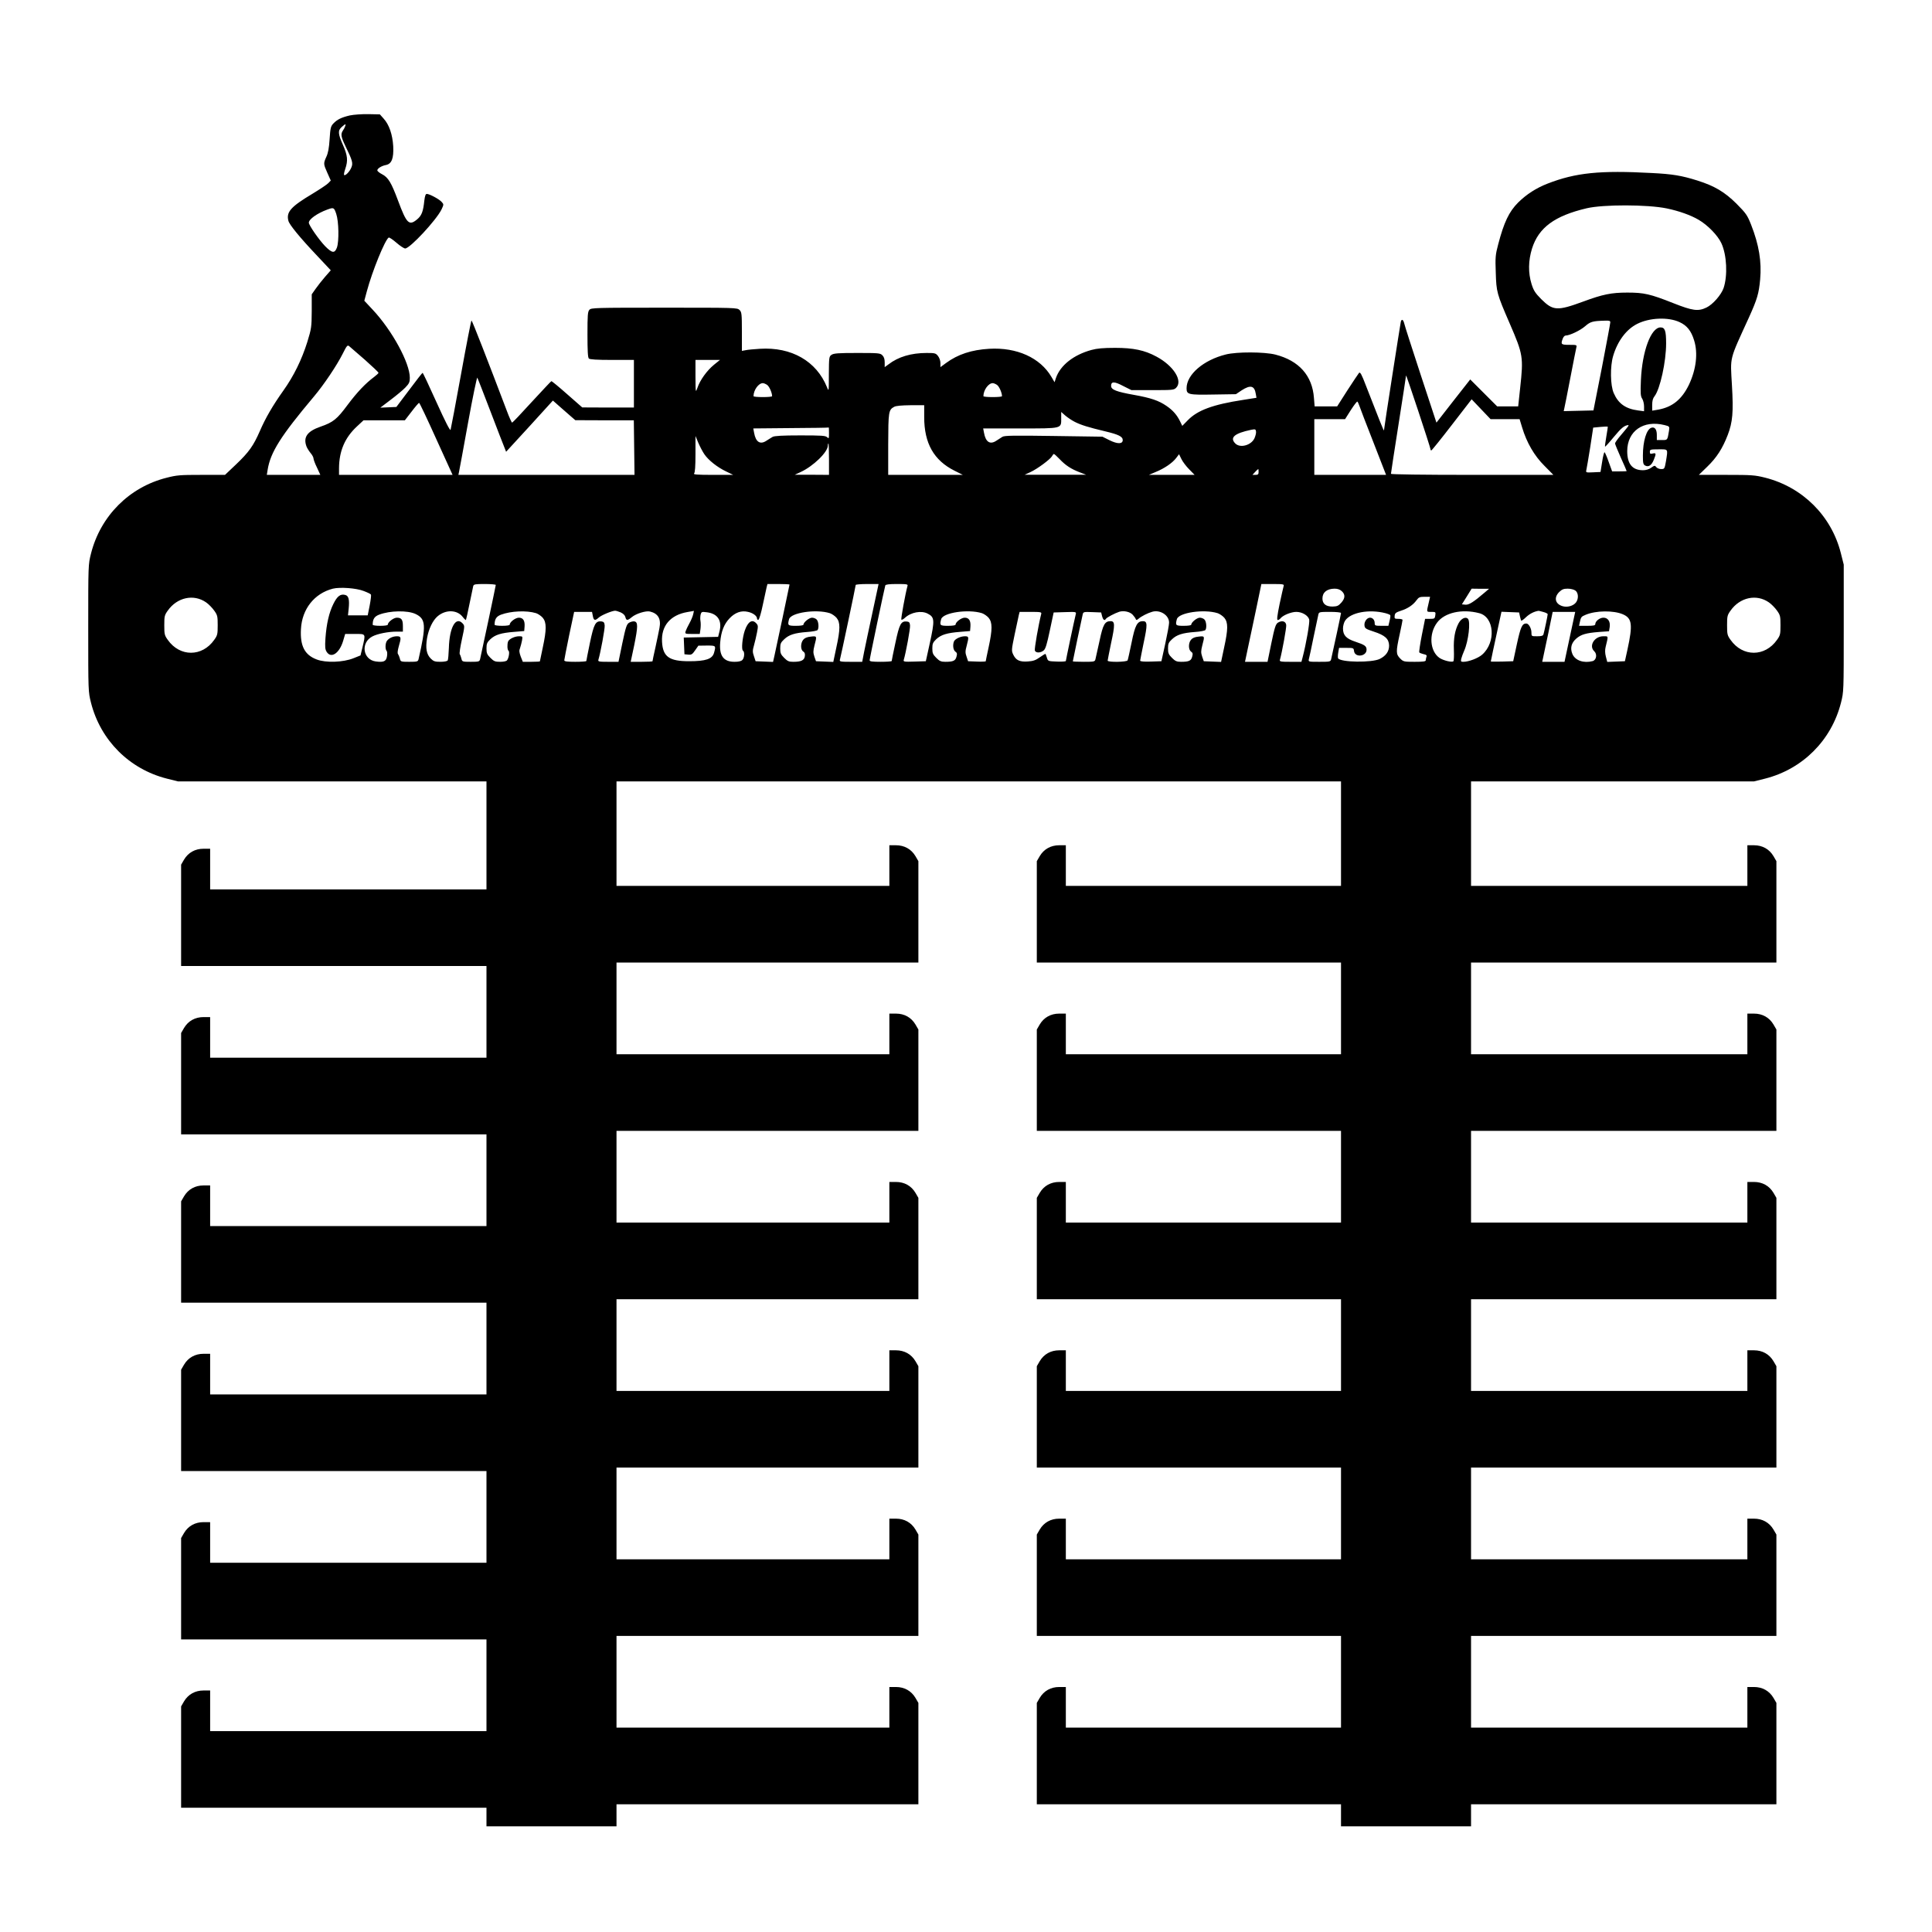
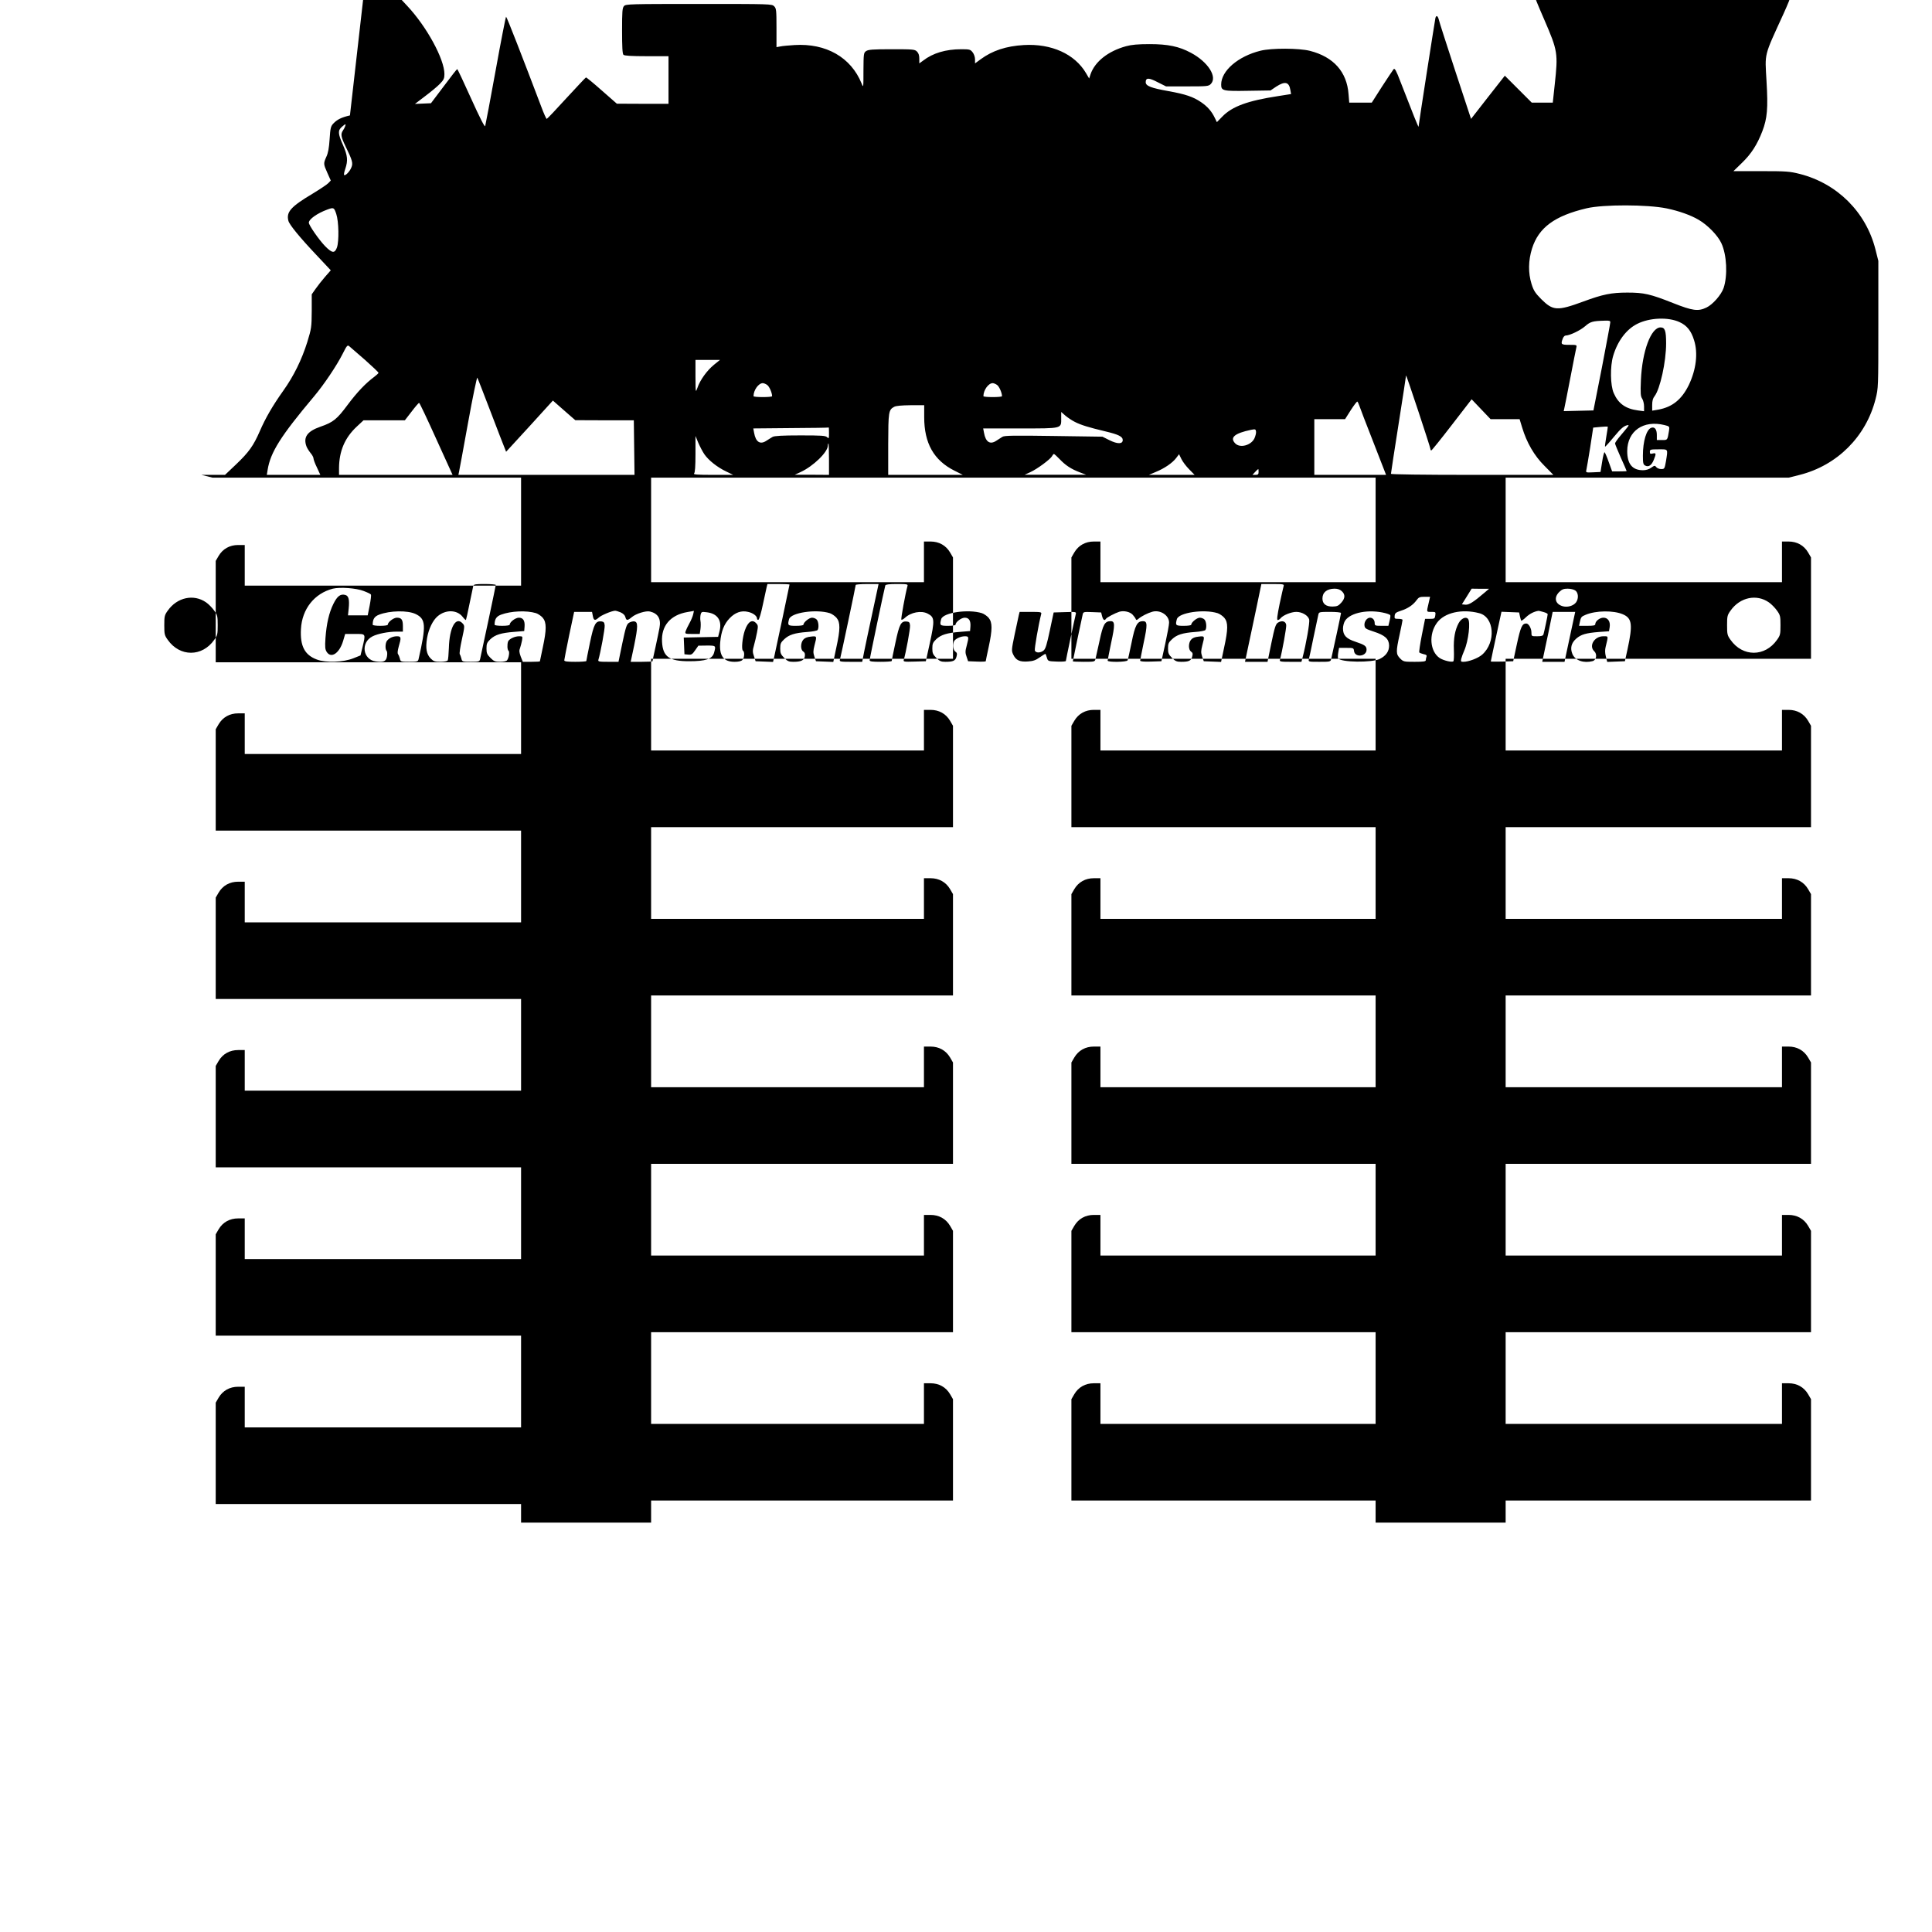
<svg xmlns="http://www.w3.org/2000/svg" version="1.0" width="1664" height="1664" viewBox="0 0 1664 1664" preserveAspectRatio="xMidYMid meet">
  <g transform="translate(0,1664) scale(0.1,-0.1)" fill="#000000" stroke="none">
-     <path d="M3014 15646 c-73 -17 -110 -35 -143 -70 -22 -23 -26 -39 -32 -134 -5 -77 -13 -120 -28 -152 -26 -58 -26 -62 9 -140 l29 -65 -21 -22 c-11 -12 -73 -53 -137 -92 -186 -111 -227 -157 -207 -233 8 -33 99 -144 241 -294 l124 -132 -49 -56 c-27 -31 -64 -78 -82 -104 l-33 -47 0 -145 c-1 -139 -3 -150 -38 -265 -48 -153 -117 -294 -207 -420 -93 -131 -154 -237 -202 -348 -55 -126 -94 -181 -204 -286 l-96 -91 -203 0 c-183 0 -212 -2 -301 -25 -321 -81 -568 -329 -650 -652 -24 -95 -24 -96 -24 -643 0 -547 0 -548 24 -643 82 -323 330 -571 653 -653 l96 -24 1328 0 1329 0 0 -465 0 -465 -1190 0 -1190 0 0 175 0 175 -57 0 c-72 0 -132 -33 -168 -94 l-25 -43 0 -436 0 -437 1315 0 1315 0 0 -395 0 -395 -1190 0 -1190 0 0 175 0 175 -57 0 c-72 0 -132 -33 -168 -94 l-25 -43 0 -436 0 -437 1315 0 1315 0 0 -395 0 -395 -1190 0 -1190 0 0 175 0 175 -57 0 c-72 0 -132 -33 -168 -94 l-25 -43 0 -436 0 -437 1315 0 1315 0 0 -395 0 -395 -1190 0 -1190 0 0 175 0 175 -57 0 c-72 0 -132 -33 -168 -94 l-25 -43 0 -436 0 -437 1315 0 1315 0 0 -395 0 -395 -1190 0 -1190 0 0 175 0 175 -57 0 c-72 0 -132 -33 -168 -94 l-25 -43 0 -436 0 -437 1315 0 1315 0 0 -395 0 -395 -1190 0 -1190 0 0 175 0 175 -57 0 c-72 0 -132 -33 -168 -94 l-25 -43 0 -436 0 -437 1315 0 1315 0 0 -80 0 -80 560 0 560 0 0 95 0 95 1300 0 1300 0 0 437 0 436 -25 43 c-36 61 -96 94 -168 94 l-57 0 0 -175 0 -175 -1175 0 -1175 0 0 395 0 395 1300 0 1300 0 0 437 0 436 -25 43 c-36 61 -96 94 -168 94 l-57 0 0 -175 0 -175 -1175 0 -1175 0 0 395 0 395 1300 0 1300 0 0 437 0 436 -25 43 c-36 61 -96 94 -168 94 l-57 0 0 -175 0 -175 -1175 0 -1175 0 0 395 0 395 1300 0 1300 0 0 437 0 436 -25 43 c-36 61 -96 94 -168 94 l-57 0 0 -175 0 -175 -1175 0 -1175 0 0 395 0 395 1300 0 1300 0 0 437 0 436 -25 43 c-36 61 -96 94 -168 94 l-57 0 0 -175 0 -175 -1175 0 -1175 0 0 395 0 395 1300 0 1300 0 0 437 0 436 -25 43 c-36 61 -96 94 -168 94 l-57 0 0 -175 0 -175 -1175 0 -1175 0 0 450 0 450 3120 0 3120 0 0 -450 0 -450 -1185 0 -1185 0 0 175 0 175 -57 0 c-72 0 -132 -33 -168 -94 l-25 -43 0 -436 0 -437 1310 0 1310 0 0 -395 0 -395 -1185 0 -1185 0 0 175 0 175 -57 0 c-72 0 -132 -33 -168 -94 l-25 -43 0 -436 0 -437 1310 0 1310 0 0 -395 0 -395 -1185 0 -1185 0 0 175 0 175 -57 0 c-72 0 -132 -33 -168 -94 l-25 -43 0 -436 0 -437 1310 0 1310 0 0 -395 0 -395 -1185 0 -1185 0 0 175 0 175 -57 0 c-72 0 -132 -33 -168 -94 l-25 -43 0 -436 0 -437 1310 0 1310 0 0 -395 0 -395 -1185 0 -1185 0 0 175 0 175 -57 0 c-72 0 -132 -33 -168 -94 l-25 -43 0 -436 0 -437 1310 0 1310 0 0 -395 0 -395 -1185 0 -1185 0 0 175 0 175 -57 0 c-72 0 -132 -33 -168 -94 l-25 -43 0 -436 0 -437 1310 0 1310 0 0 -95 0 -95 560 0 560 0 0 95 0 95 1315 0 1315 0 0 437 0 436 -25 43 c-36 61 -96 94 -168 94 l-57 0 0 -175 0 -175 -1190 0 -1190 0 0 395 0 395 1315 0 1315 0 0 437 0 436 -25 43 c-36 61 -96 94 -168 94 l-57 0 0 -175 0 -175 -1190 0 -1190 0 0 395 0 395 1315 0 1315 0 0 437 0 436 -25 43 c-36 61 -96 94 -168 94 l-57 0 0 -175 0 -175 -1190 0 -1190 0 0 395 0 395 1315 0 1315 0 0 437 0 436 -25 43 c-36 61 -96 94 -168 94 l-57 0 0 -175 0 -175 -1190 0 -1190 0 0 395 0 395 1315 0 1315 0 0 437 0 436 -25 43 c-36 61 -96 94 -168 94 l-57 0 0 -175 0 -175 -1190 0 -1190 0 0 395 0 395 1315 0 1315 0 0 437 0 436 -25 43 c-36 61 -96 94 -168 94 l-57 0 0 -175 0 -175 -1190 0 -1190 0 0 450 0 450 1219 0 1218 0 96 24 c323 82 571 330 653 653 24 95 24 96 24 643 l0 547 -25 99 c-81 321 -329 568 -652 650 -88 22 -114 24 -333 24 l-238 0 72 70 c81 78 132 157 177 274 42 110 50 195 36 429 -14 252 -26 205 147 584 71 157 85 206 96 326 14 154 -10 299 -78 472 -33 83 -43 97 -126 181 -102 101 -188 152 -336 199 -137 43 -215 56 -395 65 -443 24 -653 3 -895 -91 -98 -38 -182 -92 -254 -163 -79 -79 -123 -172 -172 -360 -24 -90 -26 -112 -21 -245 5 -166 9 -181 120 -437 116 -268 119 -289 90 -556 l-17 -158 -91 0 -90 0 -116 116 -116 116 -146 -186 -145 -186 -136 413 c-74 226 -138 424 -141 440 -9 36 -23 43 -30 15 -5 -23 -145 -919 -145 -935 -1 -8 -49 111 -155 385 -38 100 -50 121 -60 110 -6 -7 -51 -75 -100 -150 l-88 -138 -97 0 -97 0 -6 73 c-14 192 -129 321 -332 373 -95 24 -332 25 -427 1 -193 -48 -338 -173 -338 -291 0 -54 14 -58 233 -54 l192 3 49 33 c76 49 111 41 122 -30 l6 -34 -114 -18 c-261 -40 -394 -89 -478 -176 l-47 -48 -17 35 c-27 57 -63 99 -119 137 -67 46 -135 69 -280 95 -152 27 -197 45 -197 77 0 40 27 40 103 0 l72 -36 183 0 c169 0 183 1 202 20 60 60 -22 190 -170 269 -102 55 -198 75 -355 75 -103 0 -157 -5 -204 -18 -154 -42 -268 -132 -306 -241 l-12 -37 -27 46 c-97 165 -298 256 -536 242 -153 -9 -270 -48 -371 -122 l-49 -36 0 35 c0 20 -9 46 -21 61 -19 24 -26 26 -97 26 -134 0 -245 -33 -329 -98 l-33 -24 0 41 c0 28 -6 47 -20 61 -19 19 -33 20 -218 20 -163 0 -201 -3 -220 -16 -21 -14 -22 -22 -23 -167 0 -150 0 -152 -16 -112 -91 225 -306 348 -578 331 -49 -3 -105 -8 -122 -12 l-33 -6 0 166 c0 153 -2 168 -20 186 -20 20 -33 20 -648 20 -597 0 -630 -1 -645 -18 -15 -16 -17 -46 -17 -213 0 -138 3 -198 12 -207 8 -8 67 -12 200 -12 l188 0 0 -205 0 -205 -222 0 -223 1 -130 114 c-71 63 -133 114 -136 112 -4 -1 -79 -82 -169 -179 -89 -98 -165 -178 -169 -178 -4 0 -26 48 -48 108 -157 414 -296 772 -302 772 -3 0 -44 -208 -90 -463 -46 -254 -87 -470 -90 -479 -4 -11 -46 71 -121 237 -63 140 -117 255 -120 254 -3 0 -55 -66 -115 -147 l-111 -147 -69 -3 -69 -3 88 67 c48 36 106 84 127 106 33 34 39 47 39 84 0 128 -152 408 -321 588 l-71 76 22 82 c47 175 156 442 188 462 5 3 35 -17 66 -44 32 -28 66 -50 76 -50 41 0 267 243 313 336 20 43 20 44 1 65 -21 24 -105 69 -128 69 -10 0 -16 -17 -21 -57 -10 -96 -23 -130 -63 -163 -69 -57 -90 -35 -163 161 -59 158 -85 201 -139 229 -22 11 -40 26 -40 33 0 16 37 39 75 46 49 10 67 58 62 161 -6 101 -35 187 -83 239 l-32 36 -99 2 c-55 1 -125 -4 -159 -11z m-41 -93 c-3 -10 -12 -27 -20 -38 -20 -30 -16 -54 23 -135 60 -123 66 -146 50 -183 -14 -35 -52 -74 -62 -64 -4 3 1 27 10 53 24 71 20 114 -20 205 -44 99 -45 125 -10 156 32 28 37 29 29 6z m11382 -708 c106 -22 207 -58 275 -98 79 -46 166 -136 196 -202 47 -101 55 -279 19 -386 -20 -58 -93 -142 -148 -168 -71 -34 -118 -28 -285 38 -199 79 -253 91 -396 91 -138 0 -211 -15 -379 -77 -226 -83 -261 -80 -363 21 -52 53 -65 73 -83 130 -30 96 -28 202 4 305 57 181 195 282 470 347 144 34 525 33 690 -1z m-11459 -47 c22 -65 25 -235 6 -290 -19 -52 -42 -49 -102 12 -53 55 -140 180 -140 202 0 30 72 81 159 113 55 20 58 19 77 -37z m11569 -932 c64 -29 101 -75 126 -157 35 -111 18 -251 -45 -384 -61 -125 -142 -191 -263 -213 l-53 -9 0 49 c0 35 6 58 20 75 48 61 100 298 100 455 0 110 -10 138 -48 138 -82 0 -158 -204 -169 -452 -5 -117 -3 -141 11 -162 9 -14 16 -44 16 -67 l0 -41 -52 7 c-107 14 -170 59 -209 149 -30 67 -32 231 -5 321 38 128 113 228 206 275 106 54 267 61 365 16z m-596 -3 c0 -10 -33 -184 -72 -388 l-73 -370 -128 -3 -128 -3 5 23 c3 13 27 131 52 263 25 132 49 250 52 263 5 21 3 22 -61 22 -71 0 -75 4 -56 54 5 14 16 26 24 26 35 0 127 44 168 80 46 40 65 45 166 48 44 2 52 -1 51 -15z m-10726 -322 c64 -57 117 -107 117 -112 0 -4 -17 -20 -37 -35 -73 -54 -146 -130 -229 -241 -92 -124 -124 -150 -234 -188 -115 -40 -150 -91 -120 -171 6 -15 22 -40 35 -56 14 -16 25 -37 25 -46 0 -9 13 -45 30 -79 l29 -63 -230 0 -231 0 7 43 c24 151 113 292 399 632 86 102 196 266 247 367 36 72 42 79 57 66 9 -8 70 -60 135 -117z m3006 -43 c-60 -49 -120 -132 -142 -198 -16 -45 -16 -44 -17 98 l0 142 105 0 106 0 -52 -42z m6171 -725 c0 -7 3 -13 8 -12 4 0 84 99 177 220 l170 220 81 -85 82 -86 125 0 125 0 22 -72 c39 -130 105 -244 192 -330 l77 -78 -700 0 c-427 0 -699 4 -699 9 0 6 29 196 65 424 36 228 65 418 65 423 1 13 210 -619 210 -633z m-8095 322 c59 -154 113 -295 121 -313 l13 -33 202 220 201 221 60 -53 c33 -28 76 -66 96 -84 l37 -32 252 -1 252 0 3 -235 3 -235 -759 0 -758 0 5 23 c3 12 38 203 78 424 40 222 77 397 80 390 4 -6 55 -138 114 -292z m2382 230 c19 -13 43 -68 43 -97 0 -5 -36 -8 -80 -8 -44 0 -80 3 -80 8 0 52 43 112 80 112 9 0 25 -7 37 -15z m1980 0 c19 -13 43 -68 43 -97 0 -5 -36 -8 -80 -8 -44 0 -80 3 -80 8 0 52 43 112 80 112 9 0 25 -7 37 -15z m3121 -180 c5 -16 59 -157 120 -312 l110 -283 -309 0 -309 0 0 240 0 240 133 0 132 0 50 79 c28 43 53 76 56 72 4 -3 11 -19 17 -36z m-7951 -285 l141 -310 -489 0 -489 0 0 58 c1 147 50 262 153 358 l58 54 178 0 178 0 58 75 c31 41 60 75 65 75 4 0 70 -139 147 -310z m4203 187 c0 -225 83 -372 261 -461 l72 -36 -322 0 -321 0 0 263 c1 280 3 297 51 323 16 9 63 13 142 14 l117 0 0 -103z m1298 -41 c54 -27 115 -46 261 -81 114 -27 151 -45 151 -75 0 -35 -44 -36 -113 -2 l-62 31 -420 6 c-337 5 -424 4 -441 -7 -11 -7 -35 -23 -53 -34 -54 -36 -92 -11 -106 69 l-7 37 318 0 c368 0 354 -3 354 88 l0 54 35 -31 c20 -17 57 -42 83 -55z m5078 -27 c44 -11 44 -12 39 -48 -14 -84 -12 -81 -60 -81 l-45 0 0 44 c0 48 -18 71 -47 62 -42 -14 -73 -115 -73 -241 0 -64 3 -76 20 -85 29 -15 55 2 74 50 22 54 20 61 -9 54 -21 -5 -25 -3 -25 15 0 19 5 21 75 21 85 0 81 7 64 -101 -12 -67 -13 -69 -42 -69 -16 0 -35 8 -42 17 -11 15 -15 15 -43 -5 -19 -14 -45 -22 -71 -22 -92 0 -136 54 -136 165 1 173 139 269 321 224z m-317 -16 c-7 -10 -35 -43 -61 -74 -27 -31 -48 -62 -48 -68 0 -6 23 -62 50 -123 28 -61 50 -113 50 -115 0 -2 -28 -3 -63 -3 l-62 0 -29 80 c-15 44 -32 82 -36 85 -4 2 -14 -35 -21 -83 l-14 -87 -64 -3 c-62 -3 -63 -2 -58 20 3 13 18 100 33 194 l26 171 62 6 c33 3 62 4 63 3 2 -1 -4 -40 -12 -86 -8 -46 -13 -85 -11 -87 2 -2 36 35 76 84 64 77 89 98 124 102 5 1 2 -7 -5 -16z m-6879 -54 c0 -46 -1 -49 -16 -35 -13 14 -48 16 -232 16 -154 0 -223 -4 -238 -13 -11 -6 -35 -22 -53 -33 -54 -36 -92 -11 -106 68 l-7 38 323 3 c178 1 325 3 327 5 1 1 2 -21 2 -49z m3664 -45 c-29 -60 -123 -85 -164 -44 -51 51 -8 88 135 118 37 7 40 6 43 -15 2 -12 -5 -39 -14 -59z m-4737 -137 c36 -52 112 -112 188 -148 l60 -29 -174 0 c-136 0 -172 3 -163 12 8 8 12 60 12 168 l0 155 24 -58 c14 -32 37 -77 53 -100z m1073 -42 l0 -135 -147 1 -148 0 50 23 c109 50 235 172 235 228 0 10 2 18 5 18 3 0 5 -61 5 -135z m1986 1 c51 -54 100 -86 174 -114 l55 -21 -265 0 -265 0 50 23 c59 27 171 110 186 137 5 10 13 19 16 19 4 0 26 -20 49 -44z m1116 -88 l47 -48 -197 0 -197 0 59 25 c76 31 144 78 176 120 l25 33 20 -41 c11 -23 41 -63 67 -89z m598 -23 c0 -20 -5 -25 -27 -25 l-26 0 23 25 c13 14 25 25 27 25 2 0 3 -11 3 -25z m-6570 -973 c0 -8 -122 -584 -135 -639 -5 -21 -11 -23 -80 -23 -73 0 -75 1 -81 28 -4 15 -10 32 -14 37 -5 6 4 63 18 127 25 114 25 118 7 138 -59 65 -114 -33 -119 -211 -2 -52 -6 -101 -10 -107 -4 -7 -31 -12 -62 -12 -48 0 -60 4 -84 28 -37 37 -46 89 -32 175 14 81 50 155 92 190 69 58 166 56 214 -5 14 -18 27 -30 29 -28 2 3 16 66 31 140 15 74 30 143 32 153 5 15 18 17 100 17 52 0 94 -4 94 -8z m2530 3 c0 -6 -116 -550 -131 -618 l-11 -48 -75 3 -75 3 -14 42 c-13 37 -13 50 0 95 8 29 20 79 26 111 10 52 10 61 -6 78 -35 39 -72 16 -99 -61 -21 -60 -31 -165 -16 -174 16 -10 13 -62 -5 -80 -10 -11 -34 -16 -68 -16 -95 0 -133 53 -123 168 8 94 33 157 81 207 48 50 101 69 159 55 42 -9 77 -35 77 -57 0 -8 5 -13 12 -11 7 3 24 60 38 129 15 68 30 136 33 152 l7 27 95 0 c52 0 95 -2 95 -5z m714 -242 c-30 -137 -61 -287 -71 -335 l-17 -88 -99 0 c-89 0 -98 2 -93 18 7 23 136 633 136 644 0 4 44 8 98 8 l99 0 -53 -247z m302 230 c-18 -64 -58 -284 -53 -290 4 -3 17 3 30 15 52 49 142 66 197 37 60 -31 62 -55 17 -260 l-33 -150 -98 -3 c-90 -3 -97 -1 -92 15 18 60 57 270 54 296 -2 26 -8 32 -28 34 -50 5 -64 -22 -98 -183 -18 -83 -32 -153 -32 -157 0 -4 -43 -7 -95 -7 -73 0 -95 3 -95 13 0 15 128 624 135 645 3 8 33 12 100 12 87 0 96 -2 91 -17z m3240 0 c-3 -10 -19 -80 -35 -155 -21 -103 -25 -138 -16 -138 7 0 19 7 26 17 22 25 90 53 134 53 50 0 102 -31 111 -66 6 -24 -27 -213 -57 -326 l-10 -38 -95 0 c-86 0 -95 2 -90 18 19 69 57 277 54 299 -4 33 -37 42 -72 20 -19 -13 -28 -41 -56 -176 l-33 -161 -97 0 -97 0 28 133 c16 72 47 223 71 335 l42 202 99 0 c89 0 98 -2 93 -17z m-7924 -43 c32 -12 60 -25 63 -31 3 -5 -2 -47 -11 -94 l-17 -85 -85 0 -85 0 6 57 c8 79 0 112 -30 119 -41 11 -69 -11 -102 -78 -37 -75 -59 -170 -68 -295 -5 -77 -3 -96 11 -118 38 -59 109 -12 141 94 l18 61 84 0 c96 0 93 5 65 -115 l-17 -70 -60 -24 c-89 -36 -239 -41 -317 -11 -104 39 -144 116 -136 262 9 173 116 307 275 348 62 15 201 5 265 -20z m8425 -2 c31 -29 29 -61 -5 -99 -24 -27 -36 -32 -74 -33 -57 -1 -88 23 -88 69 0 53 38 84 104 85 27 0 47 -7 63 -22z m1233 -9 c-99 -85 -139 -110 -169 -107 l-30 3 42 67 42 68 75 -1 75 0 -35 -30z m778 15 c26 -18 30 -68 7 -101 -23 -32 -77 -47 -120 -33 -61 20 -73 74 -26 121 24 23 38 29 73 29 24 0 54 -7 66 -16z m-11793 -102 c22 -15 53 -47 70 -71 28 -39 30 -49 30 -126 0 -77 -2 -87 -30 -126 -104 -148 -296 -148 -400 0 -28 39 -30 49 -30 126 0 77 2 87 30 126 81 115 224 145 330 71z m10529 -9 c-18 -77 -19 -73 24 -73 37 0 38 -1 34 -30 -4 -28 -7 -30 -46 -30 l-42 0 -28 -140 c-15 -77 -25 -144 -22 -149 3 -4 20 -11 37 -15 23 -4 30 -10 25 -22 -3 -9 -6 -22 -6 -30 0 -11 -20 -14 -96 -14 -92 0 -97 1 -125 29 -36 37 -37 57 -4 207 14 64 25 120 25 125 0 5 -16 9 -36 9 -32 0 -35 2 -32 27 2 22 11 29 54 43 60 19 105 50 134 90 19 26 28 30 69 30 l48 0 -13 -57z m2931 9 c22 -15 53 -47 70 -71 28 -39 30 -49 30 -126 0 -77 -2 -87 -30 -126 -104 -148 -296 -148 -400 0 -28 39 -30 49 -30 126 0 77 2 87 30 126 81 115 224 145 330 71z m-11656 -100 c89 -43 93 -96 26 -389 -5 -21 -11 -23 -80 -23 -73 0 -75 1 -81 28 -4 15 -11 32 -16 39 -6 7 -3 31 6 64 23 78 22 89 -15 89 -34 0 -68 -15 -86 -39 -15 -19 -17 -73 -3 -87 5 -5 7 -26 3 -47 -7 -43 -28 -53 -96 -44 -113 15 -133 163 -29 216 45 23 136 41 209 41 l53 0 0 48 c0 55 -12 72 -52 72 -28 0 -78 -38 -78 -60 0 -6 -26 -10 -65 -10 -36 0 -65 4 -65 9 0 48 14 71 55 87 94 36 246 38 314 6z m1038 7 c18 -6 44 -24 58 -40 33 -40 33 -102 0 -255 -14 -64 -25 -117 -25 -120 0 -2 -33 -4 -74 -4 l-73 0 -18 45 c-13 36 -15 52 -6 73 5 15 13 44 17 65 6 36 6 37 -25 37 -38 0 -86 -23 -95 -45 -9 -25 -7 -73 4 -80 11 -7 2 -64 -13 -82 -5 -8 -31 -13 -59 -13 -43 0 -54 4 -84 34 -29 29 -34 41 -34 81 0 41 5 52 34 80 41 38 91 54 206 63 l85 7 3 37 c4 52 -12 78 -49 78 -29 0 -79 -37 -79 -60 0 -6 -26 -10 -65 -10 -36 0 -65 4 -65 9 0 48 14 71 55 87 86 32 220 38 302 13z m728 7 c22 -10 37 -24 41 -40 8 -32 18 -33 56 -1 36 30 122 57 157 48 69 -17 96 -63 81 -141 -5 -26 -20 -100 -34 -164 -15 -65 -26 -120 -26 -123 0 -3 -42 -5 -94 -5 l-94 0 30 141 c33 163 34 202 1 207 -12 2 -33 -4 -46 -12 -20 -14 -28 -38 -57 -176 l-33 -160 -89 0 c-80 0 -89 2 -84 18 18 59 57 269 54 295 -2 26 -8 32 -28 35 -51 5 -65 -22 -99 -184 -17 -82 -31 -153 -31 -157 0 -4 -43 -7 -95 -7 -69 0 -95 3 -95 13 0 6 19 103 42 215 l43 202 77 0 77 0 7 -35 c7 -40 19 -43 51 -14 21 20 112 58 141 59 7 0 28 -6 47 -14z m625 -18 c-4 -18 -19 -53 -33 -78 -14 -25 -28 -55 -32 -67 -6 -22 -4 -23 58 -23 l64 0 6 42 c3 23 3 55 0 70 -3 15 -2 39 1 54 7 25 10 26 51 21 93 -10 135 -69 113 -160 l-13 -52 -148 -3 -148 -3 3 -72 3 -72 32 -3 c28 -3 36 2 60 37 l28 40 73 1 c79 0 79 0 62 -62 -15 -54 -71 -73 -215 -73 -172 0 -226 39 -233 167 -8 138 72 232 220 257 29 5 54 9 54 10 1 0 -2 -14 -6 -31z m1177 11 c18 -6 44 -24 58 -40 33 -40 33 -97 -2 -257 l-26 -123 -75 3 -74 3 -14 40 c-11 34 -11 48 1 96 22 83 22 82 -32 76 -32 -3 -53 -12 -65 -27 -24 -29 -24 -86 0 -101 13 -8 17 -20 14 -41 -5 -35 -32 -48 -99 -48 -38 0 -50 5 -79 34 -29 29 -34 41 -34 81 0 41 5 52 34 79 41 39 90 55 198 63 46 3 86 11 90 17 13 19 8 74 -8 90 -8 9 -27 16 -40 16 -25 0 -74 -40 -74 -60 0 -6 -26 -10 -65 -10 -70 0 -73 4 -59 57 15 57 233 89 351 52z m1310 0 c18 -6 44 -24 58 -40 33 -40 33 -100 0 -253 -14 -64 -25 -118 -25 -121 0 -3 -34 -5 -76 -3 l-76 3 -13 39 c-12 33 -12 48 1 95 20 76 19 81 -16 81 -37 0 -85 -23 -94 -45 -12 -32 -6 -74 12 -87 15 -10 17 -19 10 -44 -9 -35 -28 -44 -96 -44 -37 0 -50 6 -78 34 -29 29 -34 41 -34 81 0 41 5 52 34 80 41 38 91 54 206 63 l85 7 3 37 c4 52 -12 78 -49 78 -29 0 -79 -37 -79 -60 0 -6 -26 -10 -65 -10 -70 0 -73 4 -59 57 15 57 233 89 351 52z m1299 -14 c12 -13 24 -30 26 -37 4 -10 9 -10 24 3 24 21 79 49 118 60 69 20 147 -31 145 -95 0 -17 -15 -98 -33 -181 l-33 -150 -91 -3 c-59 -2 -92 1 -92 8 0 5 14 74 30 153 34 158 33 187 -6 187 -49 0 -68 -34 -98 -185 -16 -77 -31 -146 -34 -152 -5 -16 -172 -18 -172 -3 0 6 14 74 30 153 34 156 33 187 -4 187 -50 0 -66 -27 -96 -170 -17 -74 -32 -145 -35 -157 -5 -22 -10 -23 -100 -23 -52 0 -95 2 -95 4 0 4 76 367 85 404 5 22 9 23 82 20 l77 -3 8 -32 c9 -33 21 -42 33 -23 7 12 78 49 115 61 39 12 93 0 116 -26z m731 14 c18 -6 44 -24 58 -40 33 -40 33 -97 -2 -257 l-26 -123 -75 3 -74 3 -14 40 c-11 34 -11 48 1 96 22 83 22 82 -32 76 -32 -3 -53 -12 -65 -27 -24 -29 -23 -85 0 -102 15 -10 17 -19 10 -44 -9 -35 -28 -44 -96 -44 -37 0 -50 6 -78 34 -29 29 -34 41 -34 81 0 41 5 52 34 79 41 39 90 55 198 63 46 3 86 11 90 17 13 19 8 74 -8 90 -8 9 -27 16 -40 16 -25 0 -74 -40 -74 -60 0 -6 -26 -10 -65 -10 -70 0 -73 4 -59 57 15 57 233 89 351 52z m1445 0 c20 -5 39 -13 42 -17 3 -5 0 -27 -6 -50 l-10 -42 -59 0 c-55 0 -59 2 -59 23 0 27 -17 47 -40 47 -27 0 -52 -35 -48 -67 3 -25 10 -30 80 -53 96 -31 130 -62 132 -118 1 -51 -26 -90 -80 -117 -68 -34 -337 -30 -359 5 -3 5 -3 27 1 49 l7 41 63 0 c61 0 63 -1 66 -27 7 -59 108 -48 108 11 0 31 -15 42 -96 69 -79 26 -107 55 -107 114 0 22 8 52 18 67 47 71 205 101 347 65z m808 0 c131 -33 146 -251 26 -357 -35 -31 -117 -62 -163 -62 -20 0 -23 3 -17 28 4 15 15 46 25 68 37 84 56 251 32 275 -20 20 -58 2 -80 -38 -31 -58 -45 -130 -41 -230 2 -50 0 -94 -4 -98 -12 -12 -86 6 -119 28 -84 57 -95 207 -22 304 64 87 215 121 363 82z m553 10 c20 -5 37 -14 37 -19 0 -11 -29 -149 -36 -172 -4 -14 -16 -18 -55 -18 -49 0 -49 0 -49 33 0 35 -24 77 -44 77 -36 0 -49 -29 -81 -176 l-32 -149 -96 -3 c-53 -1 -97 -1 -97 1 0 3 25 122 76 355 l16 73 76 -3 76 -3 7 -33 c4 -18 9 -35 11 -38 3 -2 22 11 42 31 30 28 68 48 106 54 3 1 22 -4 43 -10z m685 -20 c79 -34 86 -88 39 -304 l-22 -100 -76 -3 -76 -3 -12 46 c-8 31 -8 58 -2 83 24 99 26 92 -20 92 -77 0 -127 -83 -78 -129 27 -25 19 -76 -14 -85 -77 -20 -150 5 -174 61 -21 50 -10 95 32 132 42 37 85 49 196 58 l87 6 6 36 c7 48 -15 81 -54 81 -32 0 -70 -30 -70 -55 0 -12 -14 -15 -70 -15 l-70 0 6 28 c10 48 13 51 51 67 88 37 240 39 321 4z m-5010 4 c-24 -95 -60 -302 -55 -316 8 -22 49 -22 76 1 16 13 28 53 53 172 l33 155 98 3 c97 3 98 3 92 -20 -14 -57 -85 -393 -85 -401 0 -4 -35 -7 -77 -5 -75 3 -77 3 -86 33 -5 17 -11 31 -12 33 -2 2 -24 -11 -49 -29 -36 -26 -58 -33 -103 -36 -70 -5 -102 10 -125 57 -17 35 -17 40 11 175 16 77 32 152 36 168 l7 27 95 0 c86 0 95 -2 91 -17z m2582 7 c0 -7 -68 -324 -85 -397 -5 -22 -10 -23 -101 -23 -95 0 -96 0 -91 23 4 12 22 99 41 192 20 94 38 180 41 193 5 21 10 22 100 22 54 0 95 -4 95 -10z m1994 -97 c-13 -60 -34 -156 -46 -215 l-23 -108 -96 0 -96 0 28 133 c16 72 36 169 45 215 l17 82 97 0 97 0 -23 -107z" />
+     <path d="M3014 15646 c-73 -17 -110 -35 -143 -70 -22 -23 -26 -39 -32 -134 -5 -77 -13 -120 -28 -152 -26 -58 -26 -62 9 -140 l29 -65 -21 -22 c-11 -12 -73 -53 -137 -92 -186 -111 -227 -157 -207 -233 8 -33 99 -144 241 -294 l124 -132 -49 -56 c-27 -31 -64 -78 -82 -104 l-33 -47 0 -145 c-1 -139 -3 -150 -38 -265 -48 -153 -117 -294 -207 -420 -93 -131 -154 -237 -202 -348 -55 -126 -94 -181 -204 -286 l-96 -91 -203 0 l96 -24 1328 0 1329 0 0 -465 0 -465 -1190 0 -1190 0 0 175 0 175 -57 0 c-72 0 -132 -33 -168 -94 l-25 -43 0 -436 0 -437 1315 0 1315 0 0 -395 0 -395 -1190 0 -1190 0 0 175 0 175 -57 0 c-72 0 -132 -33 -168 -94 l-25 -43 0 -436 0 -437 1315 0 1315 0 0 -395 0 -395 -1190 0 -1190 0 0 175 0 175 -57 0 c-72 0 -132 -33 -168 -94 l-25 -43 0 -436 0 -437 1315 0 1315 0 0 -395 0 -395 -1190 0 -1190 0 0 175 0 175 -57 0 c-72 0 -132 -33 -168 -94 l-25 -43 0 -436 0 -437 1315 0 1315 0 0 -395 0 -395 -1190 0 -1190 0 0 175 0 175 -57 0 c-72 0 -132 -33 -168 -94 l-25 -43 0 -436 0 -437 1315 0 1315 0 0 -395 0 -395 -1190 0 -1190 0 0 175 0 175 -57 0 c-72 0 -132 -33 -168 -94 l-25 -43 0 -436 0 -437 1315 0 1315 0 0 -80 0 -80 560 0 560 0 0 95 0 95 1300 0 1300 0 0 437 0 436 -25 43 c-36 61 -96 94 -168 94 l-57 0 0 -175 0 -175 -1175 0 -1175 0 0 395 0 395 1300 0 1300 0 0 437 0 436 -25 43 c-36 61 -96 94 -168 94 l-57 0 0 -175 0 -175 -1175 0 -1175 0 0 395 0 395 1300 0 1300 0 0 437 0 436 -25 43 c-36 61 -96 94 -168 94 l-57 0 0 -175 0 -175 -1175 0 -1175 0 0 395 0 395 1300 0 1300 0 0 437 0 436 -25 43 c-36 61 -96 94 -168 94 l-57 0 0 -175 0 -175 -1175 0 -1175 0 0 395 0 395 1300 0 1300 0 0 437 0 436 -25 43 c-36 61 -96 94 -168 94 l-57 0 0 -175 0 -175 -1175 0 -1175 0 0 395 0 395 1300 0 1300 0 0 437 0 436 -25 43 c-36 61 -96 94 -168 94 l-57 0 0 -175 0 -175 -1175 0 -1175 0 0 450 0 450 3120 0 3120 0 0 -450 0 -450 -1185 0 -1185 0 0 175 0 175 -57 0 c-72 0 -132 -33 -168 -94 l-25 -43 0 -436 0 -437 1310 0 1310 0 0 -395 0 -395 -1185 0 -1185 0 0 175 0 175 -57 0 c-72 0 -132 -33 -168 -94 l-25 -43 0 -436 0 -437 1310 0 1310 0 0 -395 0 -395 -1185 0 -1185 0 0 175 0 175 -57 0 c-72 0 -132 -33 -168 -94 l-25 -43 0 -436 0 -437 1310 0 1310 0 0 -395 0 -395 -1185 0 -1185 0 0 175 0 175 -57 0 c-72 0 -132 -33 -168 -94 l-25 -43 0 -436 0 -437 1310 0 1310 0 0 -395 0 -395 -1185 0 -1185 0 0 175 0 175 -57 0 c-72 0 -132 -33 -168 -94 l-25 -43 0 -436 0 -437 1310 0 1310 0 0 -395 0 -395 -1185 0 -1185 0 0 175 0 175 -57 0 c-72 0 -132 -33 -168 -94 l-25 -43 0 -436 0 -437 1310 0 1310 0 0 -95 0 -95 560 0 560 0 0 95 0 95 1315 0 1315 0 0 437 0 436 -25 43 c-36 61 -96 94 -168 94 l-57 0 0 -175 0 -175 -1190 0 -1190 0 0 395 0 395 1315 0 1315 0 0 437 0 436 -25 43 c-36 61 -96 94 -168 94 l-57 0 0 -175 0 -175 -1190 0 -1190 0 0 395 0 395 1315 0 1315 0 0 437 0 436 -25 43 c-36 61 -96 94 -168 94 l-57 0 0 -175 0 -175 -1190 0 -1190 0 0 395 0 395 1315 0 1315 0 0 437 0 436 -25 43 c-36 61 -96 94 -168 94 l-57 0 0 -175 0 -175 -1190 0 -1190 0 0 395 0 395 1315 0 1315 0 0 437 0 436 -25 43 c-36 61 -96 94 -168 94 l-57 0 0 -175 0 -175 -1190 0 -1190 0 0 395 0 395 1315 0 1315 0 0 437 0 436 -25 43 c-36 61 -96 94 -168 94 l-57 0 0 -175 0 -175 -1190 0 -1190 0 0 450 0 450 1219 0 1218 0 96 24 c323 82 571 330 653 653 24 95 24 96 24 643 l0 547 -25 99 c-81 321 -329 568 -652 650 -88 22 -114 24 -333 24 l-238 0 72 70 c81 78 132 157 177 274 42 110 50 195 36 429 -14 252 -26 205 147 584 71 157 85 206 96 326 14 154 -10 299 -78 472 -33 83 -43 97 -126 181 -102 101 -188 152 -336 199 -137 43 -215 56 -395 65 -443 24 -653 3 -895 -91 -98 -38 -182 -92 -254 -163 -79 -79 -123 -172 -172 -360 -24 -90 -26 -112 -21 -245 5 -166 9 -181 120 -437 116 -268 119 -289 90 -556 l-17 -158 -91 0 -90 0 -116 116 -116 116 -146 -186 -145 -186 -136 413 c-74 226 -138 424 -141 440 -9 36 -23 43 -30 15 -5 -23 -145 -919 -145 -935 -1 -8 -49 111 -155 385 -38 100 -50 121 -60 110 -6 -7 -51 -75 -100 -150 l-88 -138 -97 0 -97 0 -6 73 c-14 192 -129 321 -332 373 -95 24 -332 25 -427 1 -193 -48 -338 -173 -338 -291 0 -54 14 -58 233 -54 l192 3 49 33 c76 49 111 41 122 -30 l6 -34 -114 -18 c-261 -40 -394 -89 -478 -176 l-47 -48 -17 35 c-27 57 -63 99 -119 137 -67 46 -135 69 -280 95 -152 27 -197 45 -197 77 0 40 27 40 103 0 l72 -36 183 0 c169 0 183 1 202 20 60 60 -22 190 -170 269 -102 55 -198 75 -355 75 -103 0 -157 -5 -204 -18 -154 -42 -268 -132 -306 -241 l-12 -37 -27 46 c-97 165 -298 256 -536 242 -153 -9 -270 -48 -371 -122 l-49 -36 0 35 c0 20 -9 46 -21 61 -19 24 -26 26 -97 26 -134 0 -245 -33 -329 -98 l-33 -24 0 41 c0 28 -6 47 -20 61 -19 19 -33 20 -218 20 -163 0 -201 -3 -220 -16 -21 -14 -22 -22 -23 -167 0 -150 0 -152 -16 -112 -91 225 -306 348 -578 331 -49 -3 -105 -8 -122 -12 l-33 -6 0 166 c0 153 -2 168 -20 186 -20 20 -33 20 -648 20 -597 0 -630 -1 -645 -18 -15 -16 -17 -46 -17 -213 0 -138 3 -198 12 -207 8 -8 67 -12 200 -12 l188 0 0 -205 0 -205 -222 0 -223 1 -130 114 c-71 63 -133 114 -136 112 -4 -1 -79 -82 -169 -179 -89 -98 -165 -178 -169 -178 -4 0 -26 48 -48 108 -157 414 -296 772 -302 772 -3 0 -44 -208 -90 -463 -46 -254 -87 -470 -90 -479 -4 -11 -46 71 -121 237 -63 140 -117 255 -120 254 -3 0 -55 -66 -115 -147 l-111 -147 -69 -3 -69 -3 88 67 c48 36 106 84 127 106 33 34 39 47 39 84 0 128 -152 408 -321 588 l-71 76 22 82 c47 175 156 442 188 462 5 3 35 -17 66 -44 32 -28 66 -50 76 -50 41 0 267 243 313 336 20 43 20 44 1 65 -21 24 -105 69 -128 69 -10 0 -16 -17 -21 -57 -10 -96 -23 -130 -63 -163 -69 -57 -90 -35 -163 161 -59 158 -85 201 -139 229 -22 11 -40 26 -40 33 0 16 37 39 75 46 49 10 67 58 62 161 -6 101 -35 187 -83 239 l-32 36 -99 2 c-55 1 -125 -4 -159 -11z m-41 -93 c-3 -10 -12 -27 -20 -38 -20 -30 -16 -54 23 -135 60 -123 66 -146 50 -183 -14 -35 -52 -74 -62 -64 -4 3 1 27 10 53 24 71 20 114 -20 205 -44 99 -45 125 -10 156 32 28 37 29 29 6z m11382 -708 c106 -22 207 -58 275 -98 79 -46 166 -136 196 -202 47 -101 55 -279 19 -386 -20 -58 -93 -142 -148 -168 -71 -34 -118 -28 -285 38 -199 79 -253 91 -396 91 -138 0 -211 -15 -379 -77 -226 -83 -261 -80 -363 21 -52 53 -65 73 -83 130 -30 96 -28 202 4 305 57 181 195 282 470 347 144 34 525 33 690 -1z m-11459 -47 c22 -65 25 -235 6 -290 -19 -52 -42 -49 -102 12 -53 55 -140 180 -140 202 0 30 72 81 159 113 55 20 58 19 77 -37z m11569 -932 c64 -29 101 -75 126 -157 35 -111 18 -251 -45 -384 -61 -125 -142 -191 -263 -213 l-53 -9 0 49 c0 35 6 58 20 75 48 61 100 298 100 455 0 110 -10 138 -48 138 -82 0 -158 -204 -169 -452 -5 -117 -3 -141 11 -162 9 -14 16 -44 16 -67 l0 -41 -52 7 c-107 14 -170 59 -209 149 -30 67 -32 231 -5 321 38 128 113 228 206 275 106 54 267 61 365 16z m-596 -3 c0 -10 -33 -184 -72 -388 l-73 -370 -128 -3 -128 -3 5 23 c3 13 27 131 52 263 25 132 49 250 52 263 5 21 3 22 -61 22 -71 0 -75 4 -56 54 5 14 16 26 24 26 35 0 127 44 168 80 46 40 65 45 166 48 44 2 52 -1 51 -15z m-10726 -322 c64 -57 117 -107 117 -112 0 -4 -17 -20 -37 -35 -73 -54 -146 -130 -229 -241 -92 -124 -124 -150 -234 -188 -115 -40 -150 -91 -120 -171 6 -15 22 -40 35 -56 14 -16 25 -37 25 -46 0 -9 13 -45 30 -79 l29 -63 -230 0 -231 0 7 43 c24 151 113 292 399 632 86 102 196 266 247 367 36 72 42 79 57 66 9 -8 70 -60 135 -117z m3006 -43 c-60 -49 -120 -132 -142 -198 -16 -45 -16 -44 -17 98 l0 142 105 0 106 0 -52 -42z m6171 -725 c0 -7 3 -13 8 -12 4 0 84 99 177 220 l170 220 81 -85 82 -86 125 0 125 0 22 -72 c39 -130 105 -244 192 -330 l77 -78 -700 0 c-427 0 -699 4 -699 9 0 6 29 196 65 424 36 228 65 418 65 423 1 13 210 -619 210 -633z m-8095 322 c59 -154 113 -295 121 -313 l13 -33 202 220 201 221 60 -53 c33 -28 76 -66 96 -84 l37 -32 252 -1 252 0 3 -235 3 -235 -759 0 -758 0 5 23 c3 12 38 203 78 424 40 222 77 397 80 390 4 -6 55 -138 114 -292z m2382 230 c19 -13 43 -68 43 -97 0 -5 -36 -8 -80 -8 -44 0 -80 3 -80 8 0 52 43 112 80 112 9 0 25 -7 37 -15z m1980 0 c19 -13 43 -68 43 -97 0 -5 -36 -8 -80 -8 -44 0 -80 3 -80 8 0 52 43 112 80 112 9 0 25 -7 37 -15z m3121 -180 c5 -16 59 -157 120 -312 l110 -283 -309 0 -309 0 0 240 0 240 133 0 132 0 50 79 c28 43 53 76 56 72 4 -3 11 -19 17 -36z m-7951 -285 l141 -310 -489 0 -489 0 0 58 c1 147 50 262 153 358 l58 54 178 0 178 0 58 75 c31 41 60 75 65 75 4 0 70 -139 147 -310z m4203 187 c0 -225 83 -372 261 -461 l72 -36 -322 0 -321 0 0 263 c1 280 3 297 51 323 16 9 63 13 142 14 l117 0 0 -103z m1298 -41 c54 -27 115 -46 261 -81 114 -27 151 -45 151 -75 0 -35 -44 -36 -113 -2 l-62 31 -420 6 c-337 5 -424 4 -441 -7 -11 -7 -35 -23 -53 -34 -54 -36 -92 -11 -106 69 l-7 37 318 0 c368 0 354 -3 354 88 l0 54 35 -31 c20 -17 57 -42 83 -55z m5078 -27 c44 -11 44 -12 39 -48 -14 -84 -12 -81 -60 -81 l-45 0 0 44 c0 48 -18 71 -47 62 -42 -14 -73 -115 -73 -241 0 -64 3 -76 20 -85 29 -15 55 2 74 50 22 54 20 61 -9 54 -21 -5 -25 -3 -25 15 0 19 5 21 75 21 85 0 81 7 64 -101 -12 -67 -13 -69 -42 -69 -16 0 -35 8 -42 17 -11 15 -15 15 -43 -5 -19 -14 -45 -22 -71 -22 -92 0 -136 54 -136 165 1 173 139 269 321 224z m-317 -16 c-7 -10 -35 -43 -61 -74 -27 -31 -48 -62 -48 -68 0 -6 23 -62 50 -123 28 -61 50 -113 50 -115 0 -2 -28 -3 -63 -3 l-62 0 -29 80 c-15 44 -32 82 -36 85 -4 2 -14 -35 -21 -83 l-14 -87 -64 -3 c-62 -3 -63 -2 -58 20 3 13 18 100 33 194 l26 171 62 6 c33 3 62 4 63 3 2 -1 -4 -40 -12 -86 -8 -46 -13 -85 -11 -87 2 -2 36 35 76 84 64 77 89 98 124 102 5 1 2 -7 -5 -16z m-6879 -54 c0 -46 -1 -49 -16 -35 -13 14 -48 16 -232 16 -154 0 -223 -4 -238 -13 -11 -6 -35 -22 -53 -33 -54 -36 -92 -11 -106 68 l-7 38 323 3 c178 1 325 3 327 5 1 1 2 -21 2 -49z m3664 -45 c-29 -60 -123 -85 -164 -44 -51 51 -8 88 135 118 37 7 40 6 43 -15 2 -12 -5 -39 -14 -59z m-4737 -137 c36 -52 112 -112 188 -148 l60 -29 -174 0 c-136 0 -172 3 -163 12 8 8 12 60 12 168 l0 155 24 -58 c14 -32 37 -77 53 -100z m1073 -42 l0 -135 -147 1 -148 0 50 23 c109 50 235 172 235 228 0 10 2 18 5 18 3 0 5 -61 5 -135z m1986 1 c51 -54 100 -86 174 -114 l55 -21 -265 0 -265 0 50 23 c59 27 171 110 186 137 5 10 13 19 16 19 4 0 26 -20 49 -44z m1116 -88 l47 -48 -197 0 -197 0 59 25 c76 31 144 78 176 120 l25 33 20 -41 c11 -23 41 -63 67 -89z m598 -23 c0 -20 -5 -25 -27 -25 l-26 0 23 25 c13 14 25 25 27 25 2 0 3 -11 3 -25z m-6570 -973 c0 -8 -122 -584 -135 -639 -5 -21 -11 -23 -80 -23 -73 0 -75 1 -81 28 -4 15 -10 32 -14 37 -5 6 4 63 18 127 25 114 25 118 7 138 -59 65 -114 -33 -119 -211 -2 -52 -6 -101 -10 -107 -4 -7 -31 -12 -62 -12 -48 0 -60 4 -84 28 -37 37 -46 89 -32 175 14 81 50 155 92 190 69 58 166 56 214 -5 14 -18 27 -30 29 -28 2 3 16 66 31 140 15 74 30 143 32 153 5 15 18 17 100 17 52 0 94 -4 94 -8z m2530 3 c0 -6 -116 -550 -131 -618 l-11 -48 -75 3 -75 3 -14 42 c-13 37 -13 50 0 95 8 29 20 79 26 111 10 52 10 61 -6 78 -35 39 -72 16 -99 -61 -21 -60 -31 -165 -16 -174 16 -10 13 -62 -5 -80 -10 -11 -34 -16 -68 -16 -95 0 -133 53 -123 168 8 94 33 157 81 207 48 50 101 69 159 55 42 -9 77 -35 77 -57 0 -8 5 -13 12 -11 7 3 24 60 38 129 15 68 30 136 33 152 l7 27 95 0 c52 0 95 -2 95 -5z m714 -242 c-30 -137 -61 -287 -71 -335 l-17 -88 -99 0 c-89 0 -98 2 -93 18 7 23 136 633 136 644 0 4 44 8 98 8 l99 0 -53 -247z m302 230 c-18 -64 -58 -284 -53 -290 4 -3 17 3 30 15 52 49 142 66 197 37 60 -31 62 -55 17 -260 l-33 -150 -98 -3 c-90 -3 -97 -1 -92 15 18 60 57 270 54 296 -2 26 -8 32 -28 34 -50 5 -64 -22 -98 -183 -18 -83 -32 -153 -32 -157 0 -4 -43 -7 -95 -7 -73 0 -95 3 -95 13 0 15 128 624 135 645 3 8 33 12 100 12 87 0 96 -2 91 -17z m3240 0 c-3 -10 -19 -80 -35 -155 -21 -103 -25 -138 -16 -138 7 0 19 7 26 17 22 25 90 53 134 53 50 0 102 -31 111 -66 6 -24 -27 -213 -57 -326 l-10 -38 -95 0 c-86 0 -95 2 -90 18 19 69 57 277 54 299 -4 33 -37 42 -72 20 -19 -13 -28 -41 -56 -176 l-33 -161 -97 0 -97 0 28 133 c16 72 47 223 71 335 l42 202 99 0 c89 0 98 -2 93 -17z m-7924 -43 c32 -12 60 -25 63 -31 3 -5 -2 -47 -11 -94 l-17 -85 -85 0 -85 0 6 57 c8 79 0 112 -30 119 -41 11 -69 -11 -102 -78 -37 -75 -59 -170 -68 -295 -5 -77 -3 -96 11 -118 38 -59 109 -12 141 94 l18 61 84 0 c96 0 93 5 65 -115 l-17 -70 -60 -24 c-89 -36 -239 -41 -317 -11 -104 39 -144 116 -136 262 9 173 116 307 275 348 62 15 201 5 265 -20z m8425 -2 c31 -29 29 -61 -5 -99 -24 -27 -36 -32 -74 -33 -57 -1 -88 23 -88 69 0 53 38 84 104 85 27 0 47 -7 63 -22z m1233 -9 c-99 -85 -139 -110 -169 -107 l-30 3 42 67 42 68 75 -1 75 0 -35 -30z m778 15 c26 -18 30 -68 7 -101 -23 -32 -77 -47 -120 -33 -61 20 -73 74 -26 121 24 23 38 29 73 29 24 0 54 -7 66 -16z m-11793 -102 c22 -15 53 -47 70 -71 28 -39 30 -49 30 -126 0 -77 -2 -87 -30 -126 -104 -148 -296 -148 -400 0 -28 39 -30 49 -30 126 0 77 2 87 30 126 81 115 224 145 330 71z m10529 -9 c-18 -77 -19 -73 24 -73 37 0 38 -1 34 -30 -4 -28 -7 -30 -46 -30 l-42 0 -28 -140 c-15 -77 -25 -144 -22 -149 3 -4 20 -11 37 -15 23 -4 30 -10 25 -22 -3 -9 -6 -22 -6 -30 0 -11 -20 -14 -96 -14 -92 0 -97 1 -125 29 -36 37 -37 57 -4 207 14 64 25 120 25 125 0 5 -16 9 -36 9 -32 0 -35 2 -32 27 2 22 11 29 54 43 60 19 105 50 134 90 19 26 28 30 69 30 l48 0 -13 -57z m2931 9 c22 -15 53 -47 70 -71 28 -39 30 -49 30 -126 0 -77 -2 -87 -30 -126 -104 -148 -296 -148 -400 0 -28 39 -30 49 -30 126 0 77 2 87 30 126 81 115 224 145 330 71z m-11656 -100 c89 -43 93 -96 26 -389 -5 -21 -11 -23 -80 -23 -73 0 -75 1 -81 28 -4 15 -11 32 -16 39 -6 7 -3 31 6 64 23 78 22 89 -15 89 -34 0 -68 -15 -86 -39 -15 -19 -17 -73 -3 -87 5 -5 7 -26 3 -47 -7 -43 -28 -53 -96 -44 -113 15 -133 163 -29 216 45 23 136 41 209 41 l53 0 0 48 c0 55 -12 72 -52 72 -28 0 -78 -38 -78 -60 0 -6 -26 -10 -65 -10 -36 0 -65 4 -65 9 0 48 14 71 55 87 94 36 246 38 314 6z m1038 7 c18 -6 44 -24 58 -40 33 -40 33 -102 0 -255 -14 -64 -25 -117 -25 -120 0 -2 -33 -4 -74 -4 l-73 0 -18 45 c-13 36 -15 52 -6 73 5 15 13 44 17 65 6 36 6 37 -25 37 -38 0 -86 -23 -95 -45 -9 -25 -7 -73 4 -80 11 -7 2 -64 -13 -82 -5 -8 -31 -13 -59 -13 -43 0 -54 4 -84 34 -29 29 -34 41 -34 81 0 41 5 52 34 80 41 38 91 54 206 63 l85 7 3 37 c4 52 -12 78 -49 78 -29 0 -79 -37 -79 -60 0 -6 -26 -10 -65 -10 -36 0 -65 4 -65 9 0 48 14 71 55 87 86 32 220 38 302 13z m728 7 c22 -10 37 -24 41 -40 8 -32 18 -33 56 -1 36 30 122 57 157 48 69 -17 96 -63 81 -141 -5 -26 -20 -100 -34 -164 -15 -65 -26 -120 -26 -123 0 -3 -42 -5 -94 -5 l-94 0 30 141 c33 163 34 202 1 207 -12 2 -33 -4 -46 -12 -20 -14 -28 -38 -57 -176 l-33 -160 -89 0 c-80 0 -89 2 -84 18 18 59 57 269 54 295 -2 26 -8 32 -28 35 -51 5 -65 -22 -99 -184 -17 -82 -31 -153 -31 -157 0 -4 -43 -7 -95 -7 -69 0 -95 3 -95 13 0 6 19 103 42 215 l43 202 77 0 77 0 7 -35 c7 -40 19 -43 51 -14 21 20 112 58 141 59 7 0 28 -6 47 -14z m625 -18 c-4 -18 -19 -53 -33 -78 -14 -25 -28 -55 -32 -67 -6 -22 -4 -23 58 -23 l64 0 6 42 c3 23 3 55 0 70 -3 15 -2 39 1 54 7 25 10 26 51 21 93 -10 135 -69 113 -160 l-13 -52 -148 -3 -148 -3 3 -72 3 -72 32 -3 c28 -3 36 2 60 37 l28 40 73 1 c79 0 79 0 62 -62 -15 -54 -71 -73 -215 -73 -172 0 -226 39 -233 167 -8 138 72 232 220 257 29 5 54 9 54 10 1 0 -2 -14 -6 -31z m1177 11 c18 -6 44 -24 58 -40 33 -40 33 -97 -2 -257 l-26 -123 -75 3 -74 3 -14 40 c-11 34 -11 48 1 96 22 83 22 82 -32 76 -32 -3 -53 -12 -65 -27 -24 -29 -24 -86 0 -101 13 -8 17 -20 14 -41 -5 -35 -32 -48 -99 -48 -38 0 -50 5 -79 34 -29 29 -34 41 -34 81 0 41 5 52 34 79 41 39 90 55 198 63 46 3 86 11 90 17 13 19 8 74 -8 90 -8 9 -27 16 -40 16 -25 0 -74 -40 -74 -60 0 -6 -26 -10 -65 -10 -70 0 -73 4 -59 57 15 57 233 89 351 52z m1310 0 c18 -6 44 -24 58 -40 33 -40 33 -100 0 -253 -14 -64 -25 -118 -25 -121 0 -3 -34 -5 -76 -3 l-76 3 -13 39 c-12 33 -12 48 1 95 20 76 19 81 -16 81 -37 0 -85 -23 -94 -45 -12 -32 -6 -74 12 -87 15 -10 17 -19 10 -44 -9 -35 -28 -44 -96 -44 -37 0 -50 6 -78 34 -29 29 -34 41 -34 81 0 41 5 52 34 80 41 38 91 54 206 63 l85 7 3 37 c4 52 -12 78 -49 78 -29 0 -79 -37 -79 -60 0 -6 -26 -10 -65 -10 -70 0 -73 4 -59 57 15 57 233 89 351 52z m1299 -14 c12 -13 24 -30 26 -37 4 -10 9 -10 24 3 24 21 79 49 118 60 69 20 147 -31 145 -95 0 -17 -15 -98 -33 -181 l-33 -150 -91 -3 c-59 -2 -92 1 -92 8 0 5 14 74 30 153 34 158 33 187 -6 187 -49 0 -68 -34 -98 -185 -16 -77 -31 -146 -34 -152 -5 -16 -172 -18 -172 -3 0 6 14 74 30 153 34 156 33 187 -4 187 -50 0 -66 -27 -96 -170 -17 -74 -32 -145 -35 -157 -5 -22 -10 -23 -100 -23 -52 0 -95 2 -95 4 0 4 76 367 85 404 5 22 9 23 82 20 l77 -3 8 -32 c9 -33 21 -42 33 -23 7 12 78 49 115 61 39 12 93 0 116 -26z m731 14 c18 -6 44 -24 58 -40 33 -40 33 -97 -2 -257 l-26 -123 -75 3 -74 3 -14 40 c-11 34 -11 48 1 96 22 83 22 82 -32 76 -32 -3 -53 -12 -65 -27 -24 -29 -23 -85 0 -102 15 -10 17 -19 10 -44 -9 -35 -28 -44 -96 -44 -37 0 -50 6 -78 34 -29 29 -34 41 -34 81 0 41 5 52 34 79 41 39 90 55 198 63 46 3 86 11 90 17 13 19 8 74 -8 90 -8 9 -27 16 -40 16 -25 0 -74 -40 -74 -60 0 -6 -26 -10 -65 -10 -70 0 -73 4 -59 57 15 57 233 89 351 52z m1445 0 c20 -5 39 -13 42 -17 3 -5 0 -27 -6 -50 l-10 -42 -59 0 c-55 0 -59 2 -59 23 0 27 -17 47 -40 47 -27 0 -52 -35 -48 -67 3 -25 10 -30 80 -53 96 -31 130 -62 132 -118 1 -51 -26 -90 -80 -117 -68 -34 -337 -30 -359 5 -3 5 -3 27 1 49 l7 41 63 0 c61 0 63 -1 66 -27 7 -59 108 -48 108 11 0 31 -15 42 -96 69 -79 26 -107 55 -107 114 0 22 8 52 18 67 47 71 205 101 347 65z m808 0 c131 -33 146 -251 26 -357 -35 -31 -117 -62 -163 -62 -20 0 -23 3 -17 28 4 15 15 46 25 68 37 84 56 251 32 275 -20 20 -58 2 -80 -38 -31 -58 -45 -130 -41 -230 2 -50 0 -94 -4 -98 -12 -12 -86 6 -119 28 -84 57 -95 207 -22 304 64 87 215 121 363 82z m553 10 c20 -5 37 -14 37 -19 0 -11 -29 -149 -36 -172 -4 -14 -16 -18 -55 -18 -49 0 -49 0 -49 33 0 35 -24 77 -44 77 -36 0 -49 -29 -81 -176 l-32 -149 -96 -3 c-53 -1 -97 -1 -97 1 0 3 25 122 76 355 l16 73 76 -3 76 -3 7 -33 c4 -18 9 -35 11 -38 3 -2 22 11 42 31 30 28 68 48 106 54 3 1 22 -4 43 -10z m685 -20 c79 -34 86 -88 39 -304 l-22 -100 -76 -3 -76 -3 -12 46 c-8 31 -8 58 -2 83 24 99 26 92 -20 92 -77 0 -127 -83 -78 -129 27 -25 19 -76 -14 -85 -77 -20 -150 5 -174 61 -21 50 -10 95 32 132 42 37 85 49 196 58 l87 6 6 36 c7 48 -15 81 -54 81 -32 0 -70 -30 -70 -55 0 -12 -14 -15 -70 -15 l-70 0 6 28 c10 48 13 51 51 67 88 37 240 39 321 4z m-5010 4 c-24 -95 -60 -302 -55 -316 8 -22 49 -22 76 1 16 13 28 53 53 172 l33 155 98 3 c97 3 98 3 92 -20 -14 -57 -85 -393 -85 -401 0 -4 -35 -7 -77 -5 -75 3 -77 3 -86 33 -5 17 -11 31 -12 33 -2 2 -24 -11 -49 -29 -36 -26 -58 -33 -103 -36 -70 -5 -102 10 -125 57 -17 35 -17 40 11 175 16 77 32 152 36 168 l7 27 95 0 c86 0 95 -2 91 -17z m2582 7 c0 -7 -68 -324 -85 -397 -5 -22 -10 -23 -101 -23 -95 0 -96 0 -91 23 4 12 22 99 41 192 20 94 38 180 41 193 5 21 10 22 100 22 54 0 95 -4 95 -10z m1994 -97 c-13 -60 -34 -156 -46 -215 l-23 -108 -96 0 -96 0 28 133 c16 72 36 169 45 215 l17 82 97 0 97 0 -23 -107z" />
  </g>
</svg>